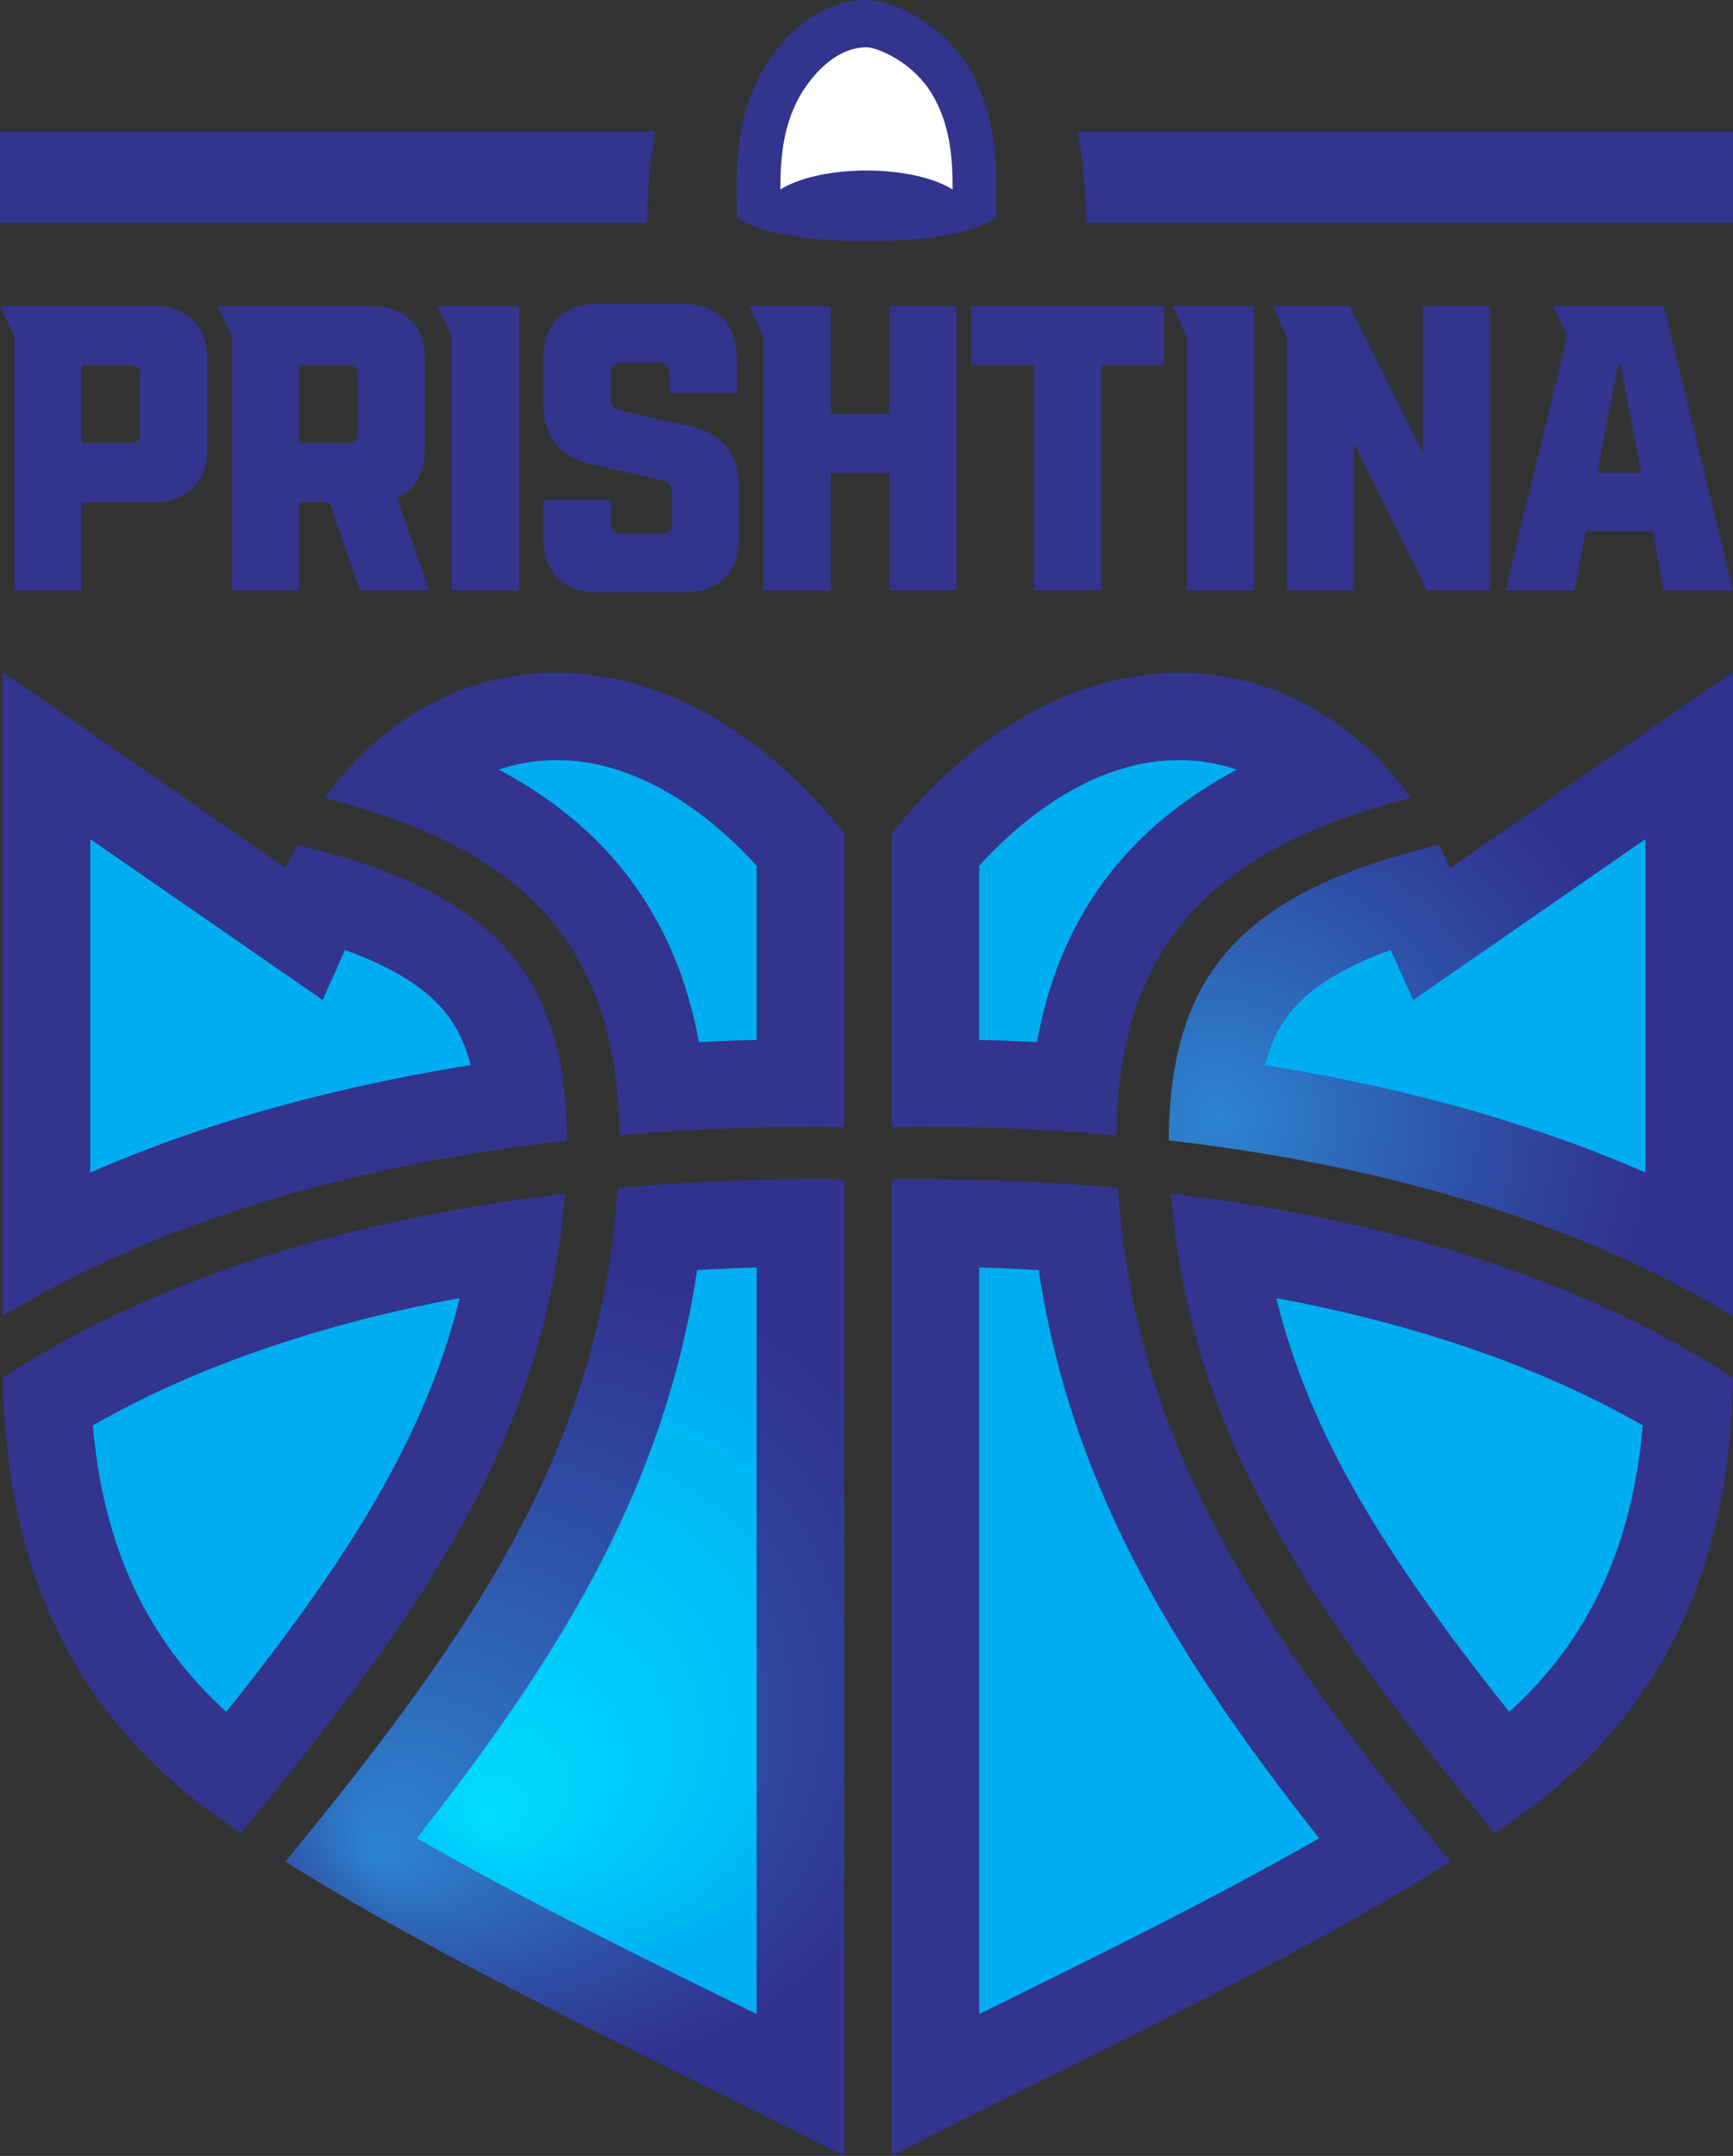
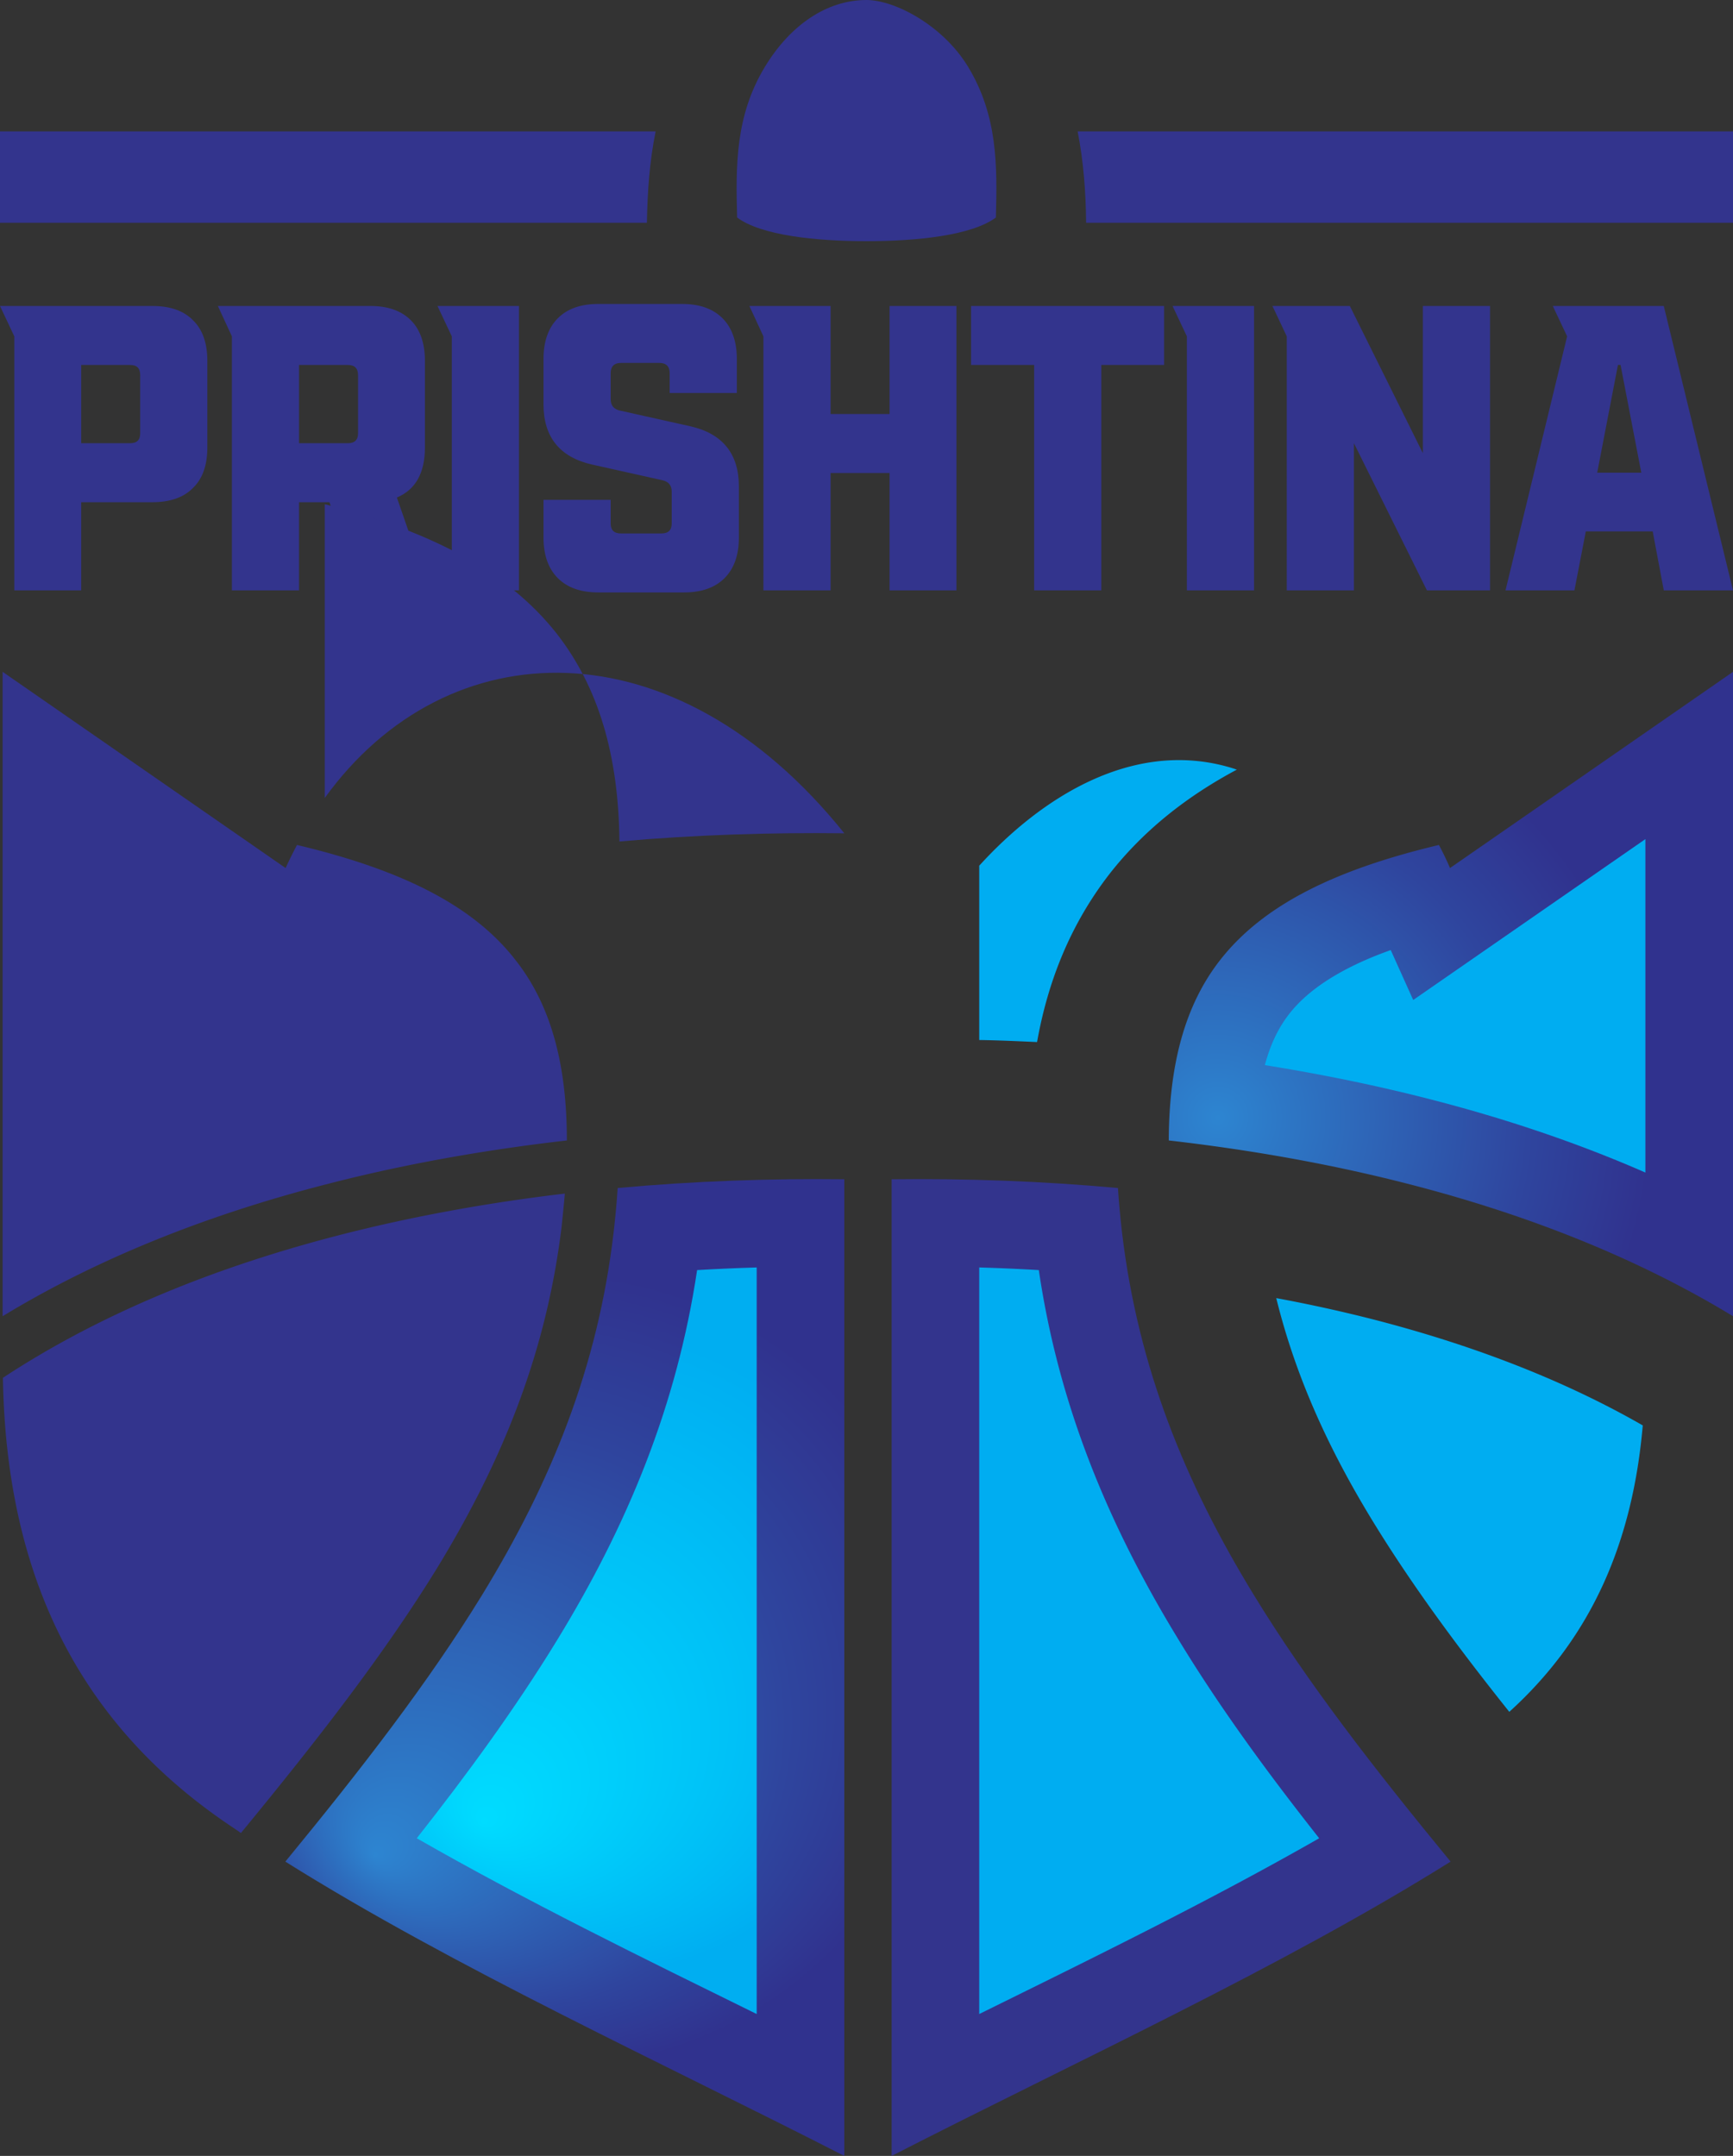
<svg xmlns="http://www.w3.org/2000/svg" xml:space="preserve" width="275" height="342.199">
  <rect width="100%" height="100%" fill="#333333" stroke="none" />
  <path fill="#33348D" d="M24.191 48.568c2.78 0 4.959.742 6.442 2.271 1.528 1.483 2.27 3.661 2.27 6.441v13.718c0 2.828-.742 4.959-2.27 6.442-1.483 1.53-3.662 2.271-6.442 2.271H12.883v13.997H2.271v-40.32L0 48.568zm-1.946 20.206v-9.223c0-1.112-.51-1.622-1.622-1.622h-7.739v12.42h7.739c1.112.001 1.622-.509 1.622-1.575m45.833 24.933H57.141L52.275 79.71h-4.82v13.997H36.797V53.388l-2.225-4.82h24.191c2.78 0 4.913.742 6.441 2.271 1.483 1.483 2.225 3.661 2.225 6.441v13.718c0 4.079-1.483 6.72-4.449 7.972zM47.456 70.35h7.739c1.065 0 1.622-.51 1.622-1.576v-9.223c0-1.112-.557-1.622-1.622-1.622h-7.739zm34.896-21.782v45.139H71.693V53.388l-2.271-4.82zm3.893 36.75V79.34h10.659v3.754c0 1.066.557 1.576 1.622 1.576h6.441c1.066 0 1.622-.509 1.622-1.576v-5.052c0-.973-.463-1.575-1.436-1.807l-11.215-2.503c-5.098-1.158-7.693-4.356-7.693-9.546v-7.229c0-2.78.788-4.959 2.271-6.441 1.529-1.529 3.662-2.271 6.442-2.271h13.254c2.781 0 4.913.742 6.442 2.271 1.482 1.482 2.271 3.661 2.271 6.441v5.422h-10.659v-3.15c0-1.066-.557-1.623-1.623-1.623h-6.117c-1.065 0-1.622.557-1.622 1.623v4.125c0 .973.464 1.575 1.437 1.807l11.215 2.502c5.098 1.159 7.693 4.357 7.693 9.547v8.11c0 2.827-.788 4.959-2.271 6.441-1.53 1.529-3.661 2.271-6.441 2.271h-13.58c-2.78 0-4.913-.742-6.442-2.271-1.482-1.484-2.27-3.616-2.27-6.443m54.916-36.75h10.612v45.139h-10.612v-18.63H131.8v18.63h-10.659V53.388l-2.224-4.82H131.8v17.147h9.361zm12.931 9.361v-9.361h30.632v9.361h-9.963v35.778h-10.66V57.929zm44.906-9.361v45.139h-10.66V53.388l-2.271-4.82zm26.786 0h10.658v45.139h-10.01L214.848 70.35v23.357h-10.659V53.388l-2.271-4.82h12.28l11.587 23.357V48.568zm38.233 45.139-1.761-9.362h-10.612l-1.808 9.362h-10.937l9.777-40.319-2.27-4.82h17.609L275 93.707zM253.451 75.03h6.997l-3.29-17.101h-.417z" />
  <path fill="#33348D" fill-rule="evenodd" d="M0 35.36h102.65c.092-4.913.417-9.732 1.39-14.506H0zm172.35 0H275V20.854H171.006c.928 4.774 1.298 9.594 1.344 14.506M116.97 34.526c3.801 2.827 12.421 3.754 20.53 3.754s16.73-.927 20.53-3.754c.231-8.249.278-16.173-4.403-23.913C149.642 4.032 141.996 0 137.5 0c-6.349 0-12.142 4.032-16.127 10.613-4.681 7.74-4.635 15.664-4.403 23.913" clip-rule="evenodd" />
-   <path fill="#FFF" fill-rule="evenodd" d="M151.172 30.077c0-5.375-.463-10.612-3.476-15.479-1.345-2.132-3.384-4.032-5.562-5.33-1.066-.649-3.337-1.761-4.635-1.761-4.449 0-8.017 3.661-10.195 7.09-2.966 4.866-3.476 10.103-3.476 15.479 2.874-1.807 7.925-3.012 13.671-3.012 5.747.001 10.799 1.206 13.673 3.013" clip-rule="evenodd" />
-   <path fill="#33348D" fill-rule="evenodd" d="M51.534 126.657c19.417-26.879 55.565-27.899 82.444 5.607v46.621c-11.632-.139-23.635.232-35.684 1.298-.139-13.763-3.337-24.469-9.918-32.95-7.693-9.779-19.696-16.22-36.842-20.576" clip-rule="evenodd" />
+   <path fill="#33348D" fill-rule="evenodd" d="M51.534 126.657c19.417-26.879 55.565-27.899 82.444 5.607c-11.632-.139-23.635.232-35.684 1.298-.139-13.763-3.337-24.469-9.918-32.95-7.693-9.779-19.696-16.22-36.842-20.576" clip-rule="evenodd" />
  <path fill="#33348D" fill-rule="evenodd" d="M.417 208.916V106.637l44.906 31.143a66 66 0 0 1 1.808-3.662c16.591 3.939 27.945 9.593 34.665 18.259 5.561 7.044 8.156 16.406 8.156 28.641-12.93 1.482-25.86 3.754-38.326 6.998-18.352 4.726-35.823 11.538-51.209 20.9M38.233 290.942c-.788-.556-1.576-1.064-2.317-1.575C12.513 273.333.973 250.115.463 218.693c15.618-10.287 33.877-17.61 53.248-22.615 11.679-3.012 23.774-5.19 35.917-6.626-.139 1.715-.325 3.429-.51 5.237-2.41 19.973-9.361 37.166-19.742 54.174-8.342 13.579-18.909 27.204-31.143 42.079" clip-rule="evenodd" />
  <radialGradient id="a" cx="87.741" cy="265.054" r="63.153" fx="59.48" fy="294.517" gradientUnits="userSpaceOnUse">
    <stop offset="0" style="stop-color:#2d85d1" />
    <stop offset=".141" style="stop-color:#2d78c6" />
    <stop offset=".716" style="stop-color:#2f459e" />
    <stop offset="1" style="stop-color:#30328e" />
  </radialGradient>
  <path fill="url(#a)" fill-rule="evenodd" d="M133.978 342.199c-29.15-14.924-61.869-29.892-88.701-46.714 12.189-14.831 22.709-28.456 31.189-42.267 11.03-18.026 18.399-36.24 20.901-57.558.278-2.456.509-4.819.648-7.091 12.142-1.112 24.237-1.529 35.962-1.391v155.021z" clip-rule="evenodd" />
-   <path fill="#00ADF1" fill-rule="evenodd" d="M79.154 122.161c7.692 4.079 14.598 9.408 20.159 16.499 6.256 8.064 9.824 17.101 11.585 26.74 3.059-.139 6.117-.278 9.176-.324v-27.667c-9.872-10.798-23.914-19.696-38.928-15.849-.648.184-1.343.369-1.992.601M14.32 186.115c10.937-4.773 22.291-8.573 33.831-11.54 8.758-2.271 17.61-4.078 26.554-5.515-.787-2.966-1.992-5.747-3.846-8.157-3.661-4.634-9.824-7.878-16.127-10.102l-3.522 7.924-36.89-25.534zM72.944 206.042a228 228 0 0 0-15.757 3.476c-14.645 3.801-29.243 9.176-42.45 16.73 1.576 18.166 7.878 33.413 21.179 45.463 7.693-9.639 15.2-19.649 21.596-30.076 6.998-11.494 12.327-22.989 15.432-35.593" clip-rule="evenodd" />
  <radialGradient id="b" cx="92.726" cy="262.313" r="51.45" fx="76.731" fy="289.288" gradientUnits="userSpaceOnUse">
    <stop offset="0" style="stop-color:#00dcff" />
    <stop offset="1" style="stop-color:#00aef1" />
  </radialGradient>
  <path fill="url(#b)" fill-rule="evenodd" d="M120.075 319.676v-118.5q-4.726.14-9.454.418c-3.198 21.363-10.937 40.318-22.291 58.855-6.674 10.891-14.273 21.271-22.198 31.328 17.471 10.01 35.777 18.955 53.943 27.899" clip-rule="evenodd" />
-   <path fill="#33348D" fill-rule="evenodd" d="M223.884 126.657c-19.371-26.879-55.565-27.899-82.398 5.607v46.621c11.633-.139 23.636.232 35.685 1.298.139-13.763 3.291-24.469 9.918-32.95 7.645-9.779 19.694-16.22 36.795-20.576" clip-rule="evenodd" />
  <radialGradient id="c" cx="193.251" cy="177.398" r="68.853" gradientUnits="userSpaceOnUse">
    <stop offset="0" style="stop-color:#2d85d1" />
    <stop offset=".141" style="stop-color:#2d78c6" />
    <stop offset=".716" style="stop-color:#2f459e" />
    <stop offset="1" style="stop-color:#30328e" />
  </radialGradient>
  <path fill="url(#c)" fill-rule="evenodd" d="M275 208.916V106.637l-44.905 31.143a44 44 0 0 0-1.763-3.662c-16.59 3.939-27.944 9.593-34.711 18.259-5.515 7.044-8.109 16.406-8.155 28.641 12.929 1.482 25.859 3.754 38.372 6.998 18.305 4.726 35.777 11.538 51.162 20.9" clip-rule="evenodd" />
-   <path fill="#33348D" fill-rule="evenodd" d="M237.186 290.942c.787-.556 1.575-1.064 2.362-1.575 23.356-16.034 34.942-39.252 35.452-70.674-15.664-10.287-33.923-17.61-53.247-22.615-11.726-3.012-23.821-5.19-35.917-6.626.14 1.715.278 3.429.51 5.237 2.364 19.973 9.315 37.166 19.743 54.174 8.294 13.579 18.861 27.204 31.097 42.079" clip-rule="evenodd" />
  <path fill="#33348D" fill-rule="evenodd" d="M141.485 342.199c29.104-14.924 61.822-29.892 88.702-46.714-12.188-14.831-22.756-28.456-31.189-42.267-11.03-18.026-18.398-36.24-20.948-57.558-.278-2.456-.51-4.819-.648-7.091-12.142-1.112-24.191-1.529-35.916-1.391v155.021z" clip-rule="evenodd" />
  <path fill="#00ADF1" fill-rule="evenodd" d="M196.264 122.161c-7.646 4.079-14.598 9.408-20.16 16.499-6.255 8.064-9.823 17.101-11.538 26.74-3.06-.139-6.118-.278-9.178-.324v-27.667c9.825-10.798 23.914-19.696 38.883-15.849.695.184 1.344.369 1.993.601M261.097 186.115c-10.89-4.773-22.289-8.573-33.783-11.54-8.759-2.271-17.656-4.078-26.601-5.515.787-2.966 1.992-5.747 3.893-8.157 3.614-4.634 9.823-7.878 16.081-10.102l3.568 7.924 36.842-25.535zM202.521 206.042a234 234 0 0 1 15.757 3.476c14.644 3.801 29.242 9.176 42.402 16.73-1.575 18.166-7.877 33.413-21.178 45.463-7.692-9.639-15.155-19.649-21.551-30.076-7.044-11.494-12.327-22.989-15.43-35.593M155.388 319.676v-118.5q4.728.14 9.455.418c3.151 21.363 10.937 40.318 22.291 58.855 6.626 10.891 14.273 21.271 22.199 31.328-17.52 10.01-35.824 18.955-53.945 27.899" clip-rule="evenodd" />
</svg>